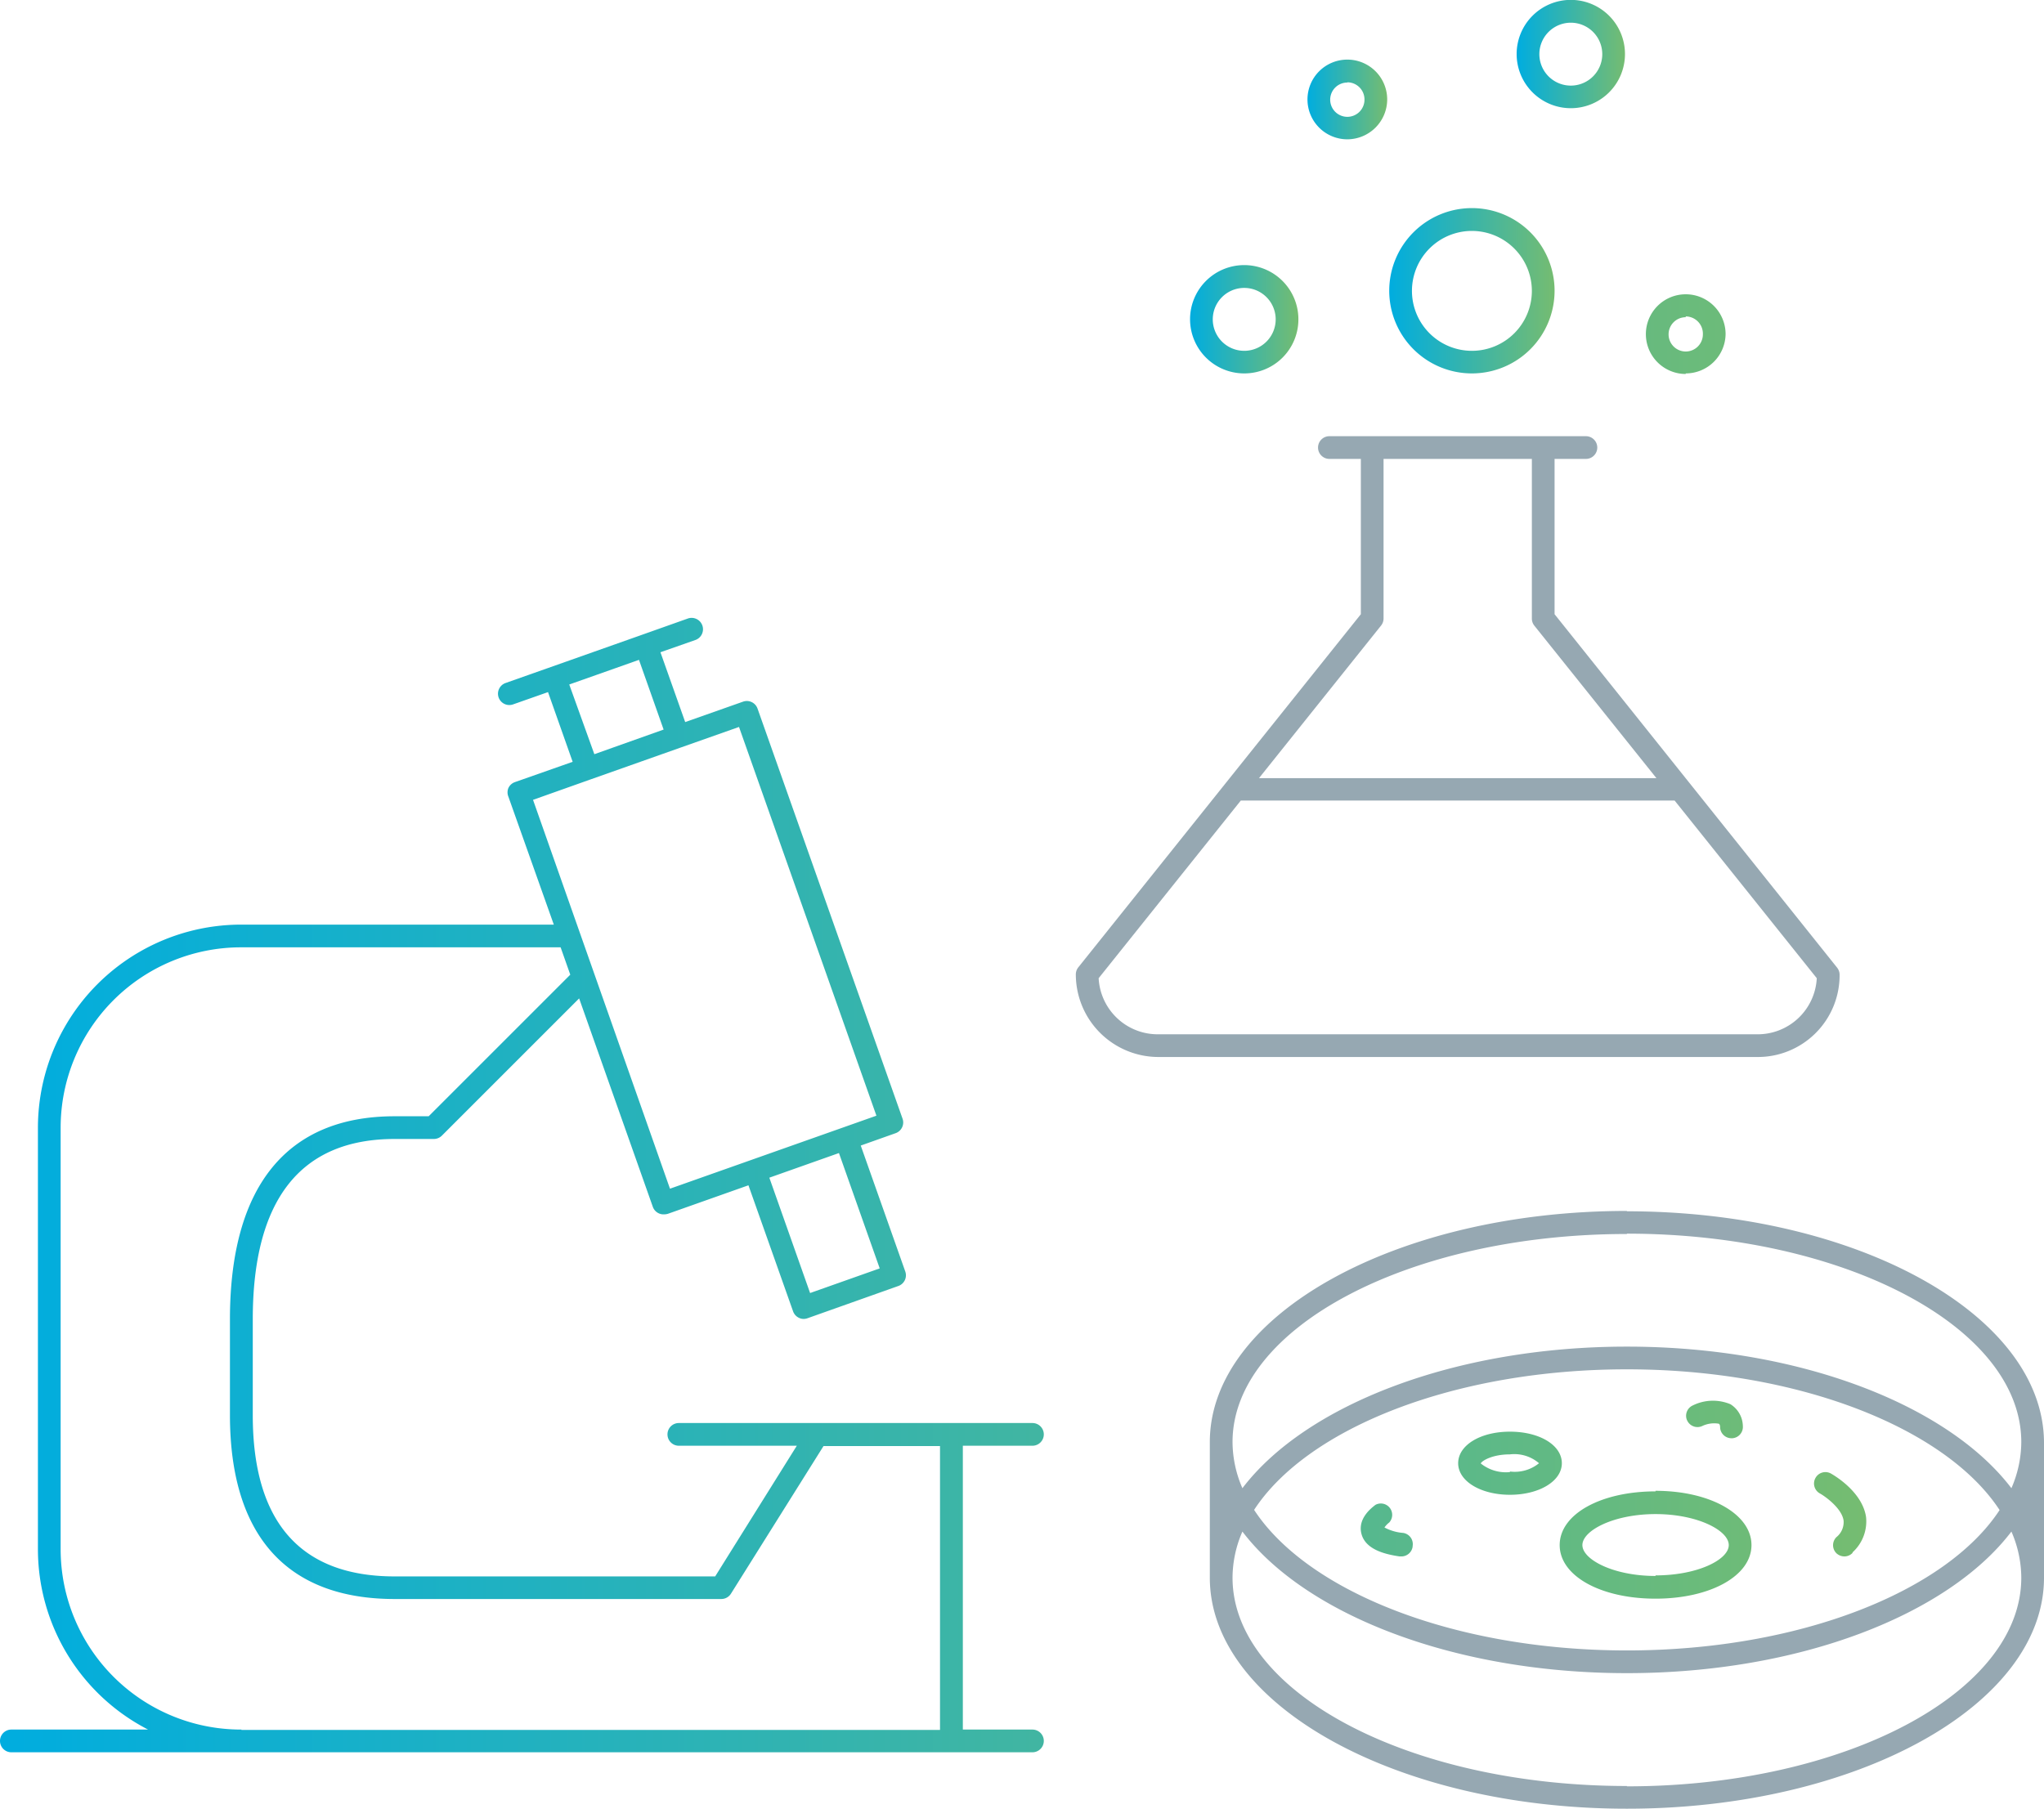
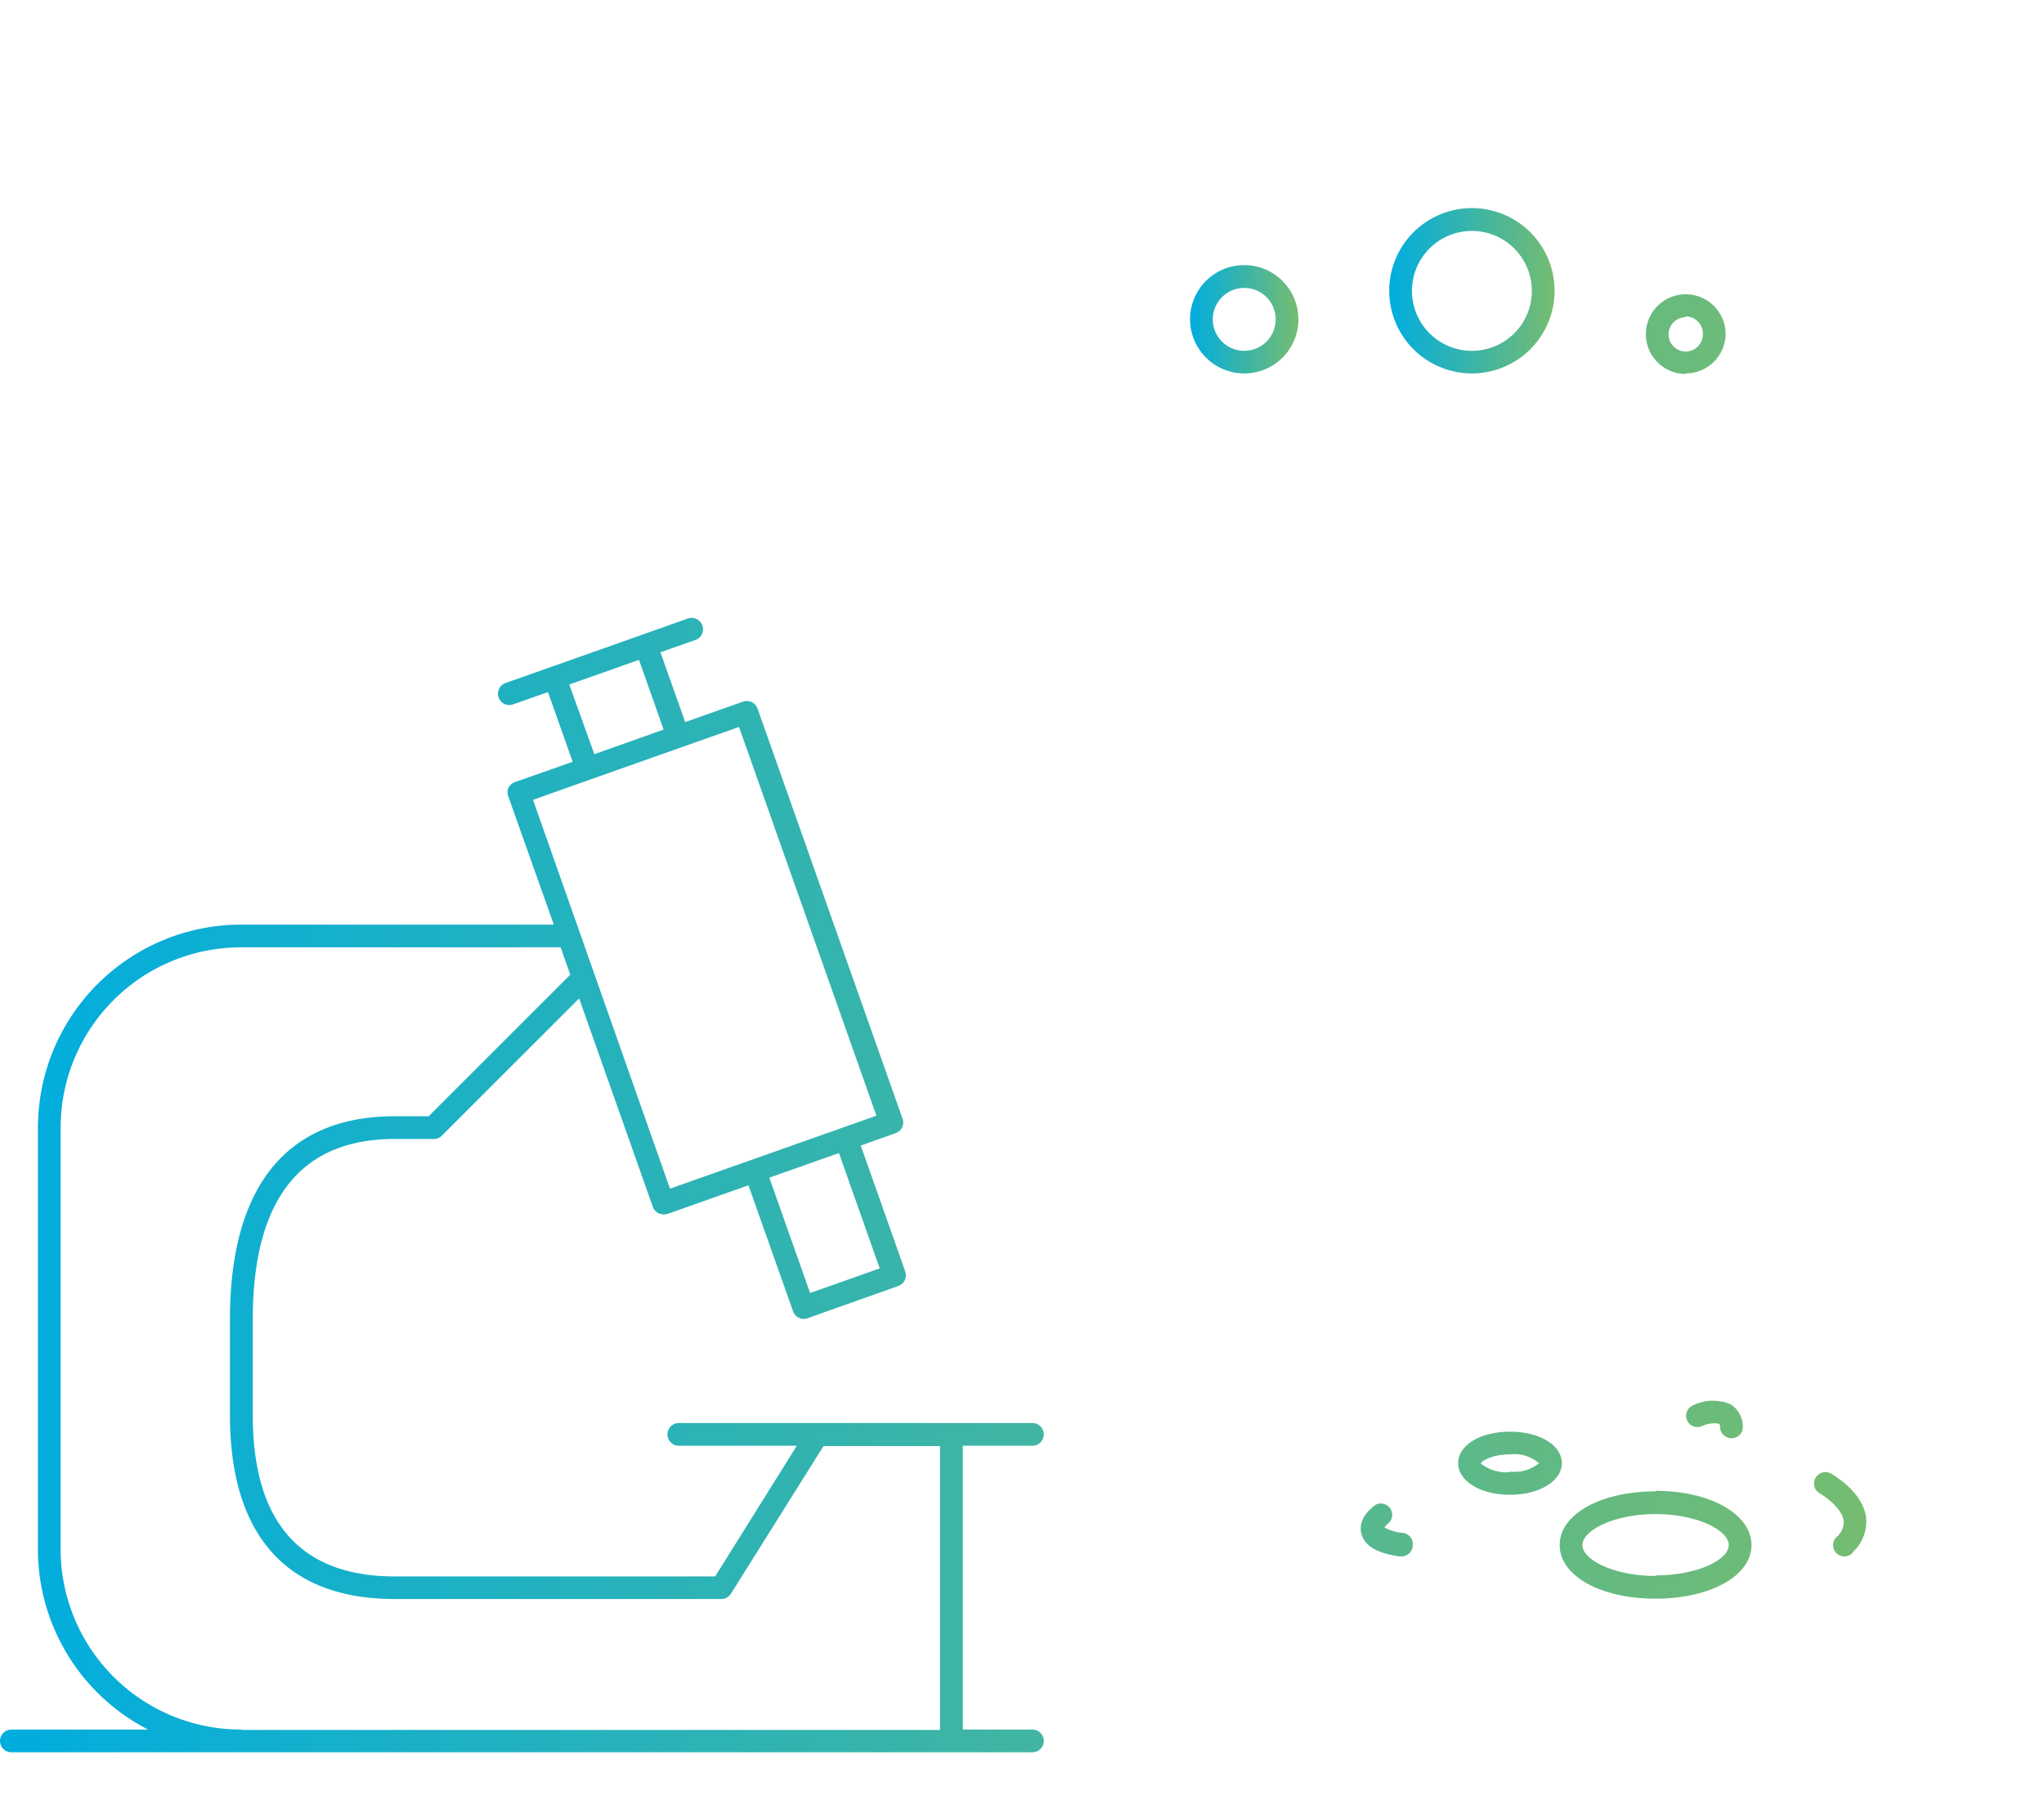
<svg xmlns="http://www.w3.org/2000/svg" xmlns:xlink="http://www.w3.org/1999/xlink" id="Layer_1" data-name="Layer 1" viewBox="0 0 180 159.34">
  <defs>
    <style>.cls-1{fill:#96a8b2;}.cls-2{fill:url(#linear-gradient);}.cls-3{fill:url(#linear-gradient-2);}.cls-4{fill:url(#linear-gradient-3);}.cls-5{fill:url(#linear-gradient-4);}.cls-6{fill:url(#linear-gradient-5);}</style>
    <linearGradient id="linear-gradient" x1="380.44" y1="518.03" x2="389.97" y2="518.03" gradientUnits="userSpaceOnUse">
      <stop offset="0" stop-color="#00addf" />
      <stop offset="1" stop-color="#75bc71" />
    </linearGradient>
    <linearGradient id="linear-gradient-2" x1="409.24" y1="494.67" x2="418.77" y2="494.67" xlink:href="#linear-gradient" />
    <linearGradient id="linear-gradient-3" x1="398.01" y1="515.52" x2="412.56" y2="515.52" xlink:href="#linear-gradient" />
    <linearGradient id="linear-gradient-4" x1="275.66" y1="580.01" x2="440" y2="580.01" xlink:href="#linear-gradient" />
    <linearGradient id="linear-gradient-5" x1="390.8" y1="498.66" x2="397.82" y2="498.66" xlink:href="#linear-gradient" />
  </defs>
  <title>10</title>
-   <path class="cls-1" d="M437.44,575.13,412.56,544V530.32h2.76a1,1,0,1,0,0-2H392.73a1,1,0,0,0,0,2h2.77V544l-24.88,31.1a1,1,0,0,0-.22.63,7.28,7.28,0,0,0,7.27,7.27h52.71a7.2,7.2,0,0,0,7.28-7.27A1,1,0,0,0,437.44,575.13ZM397.28,545a1,1,0,0,0,.22-.63V530.32h13.06v14.06a1,1,0,0,0,.22.63l10.75,13.43h-35Zm33.1,36H377.67a5.21,5.21,0,0,1-5.26-4.94l12.52-15.65h38.2l12.52,15.65A5.21,5.21,0,0,1,430.38,581Zm-11.45,15.56c-20.25,0-36.73,9.13-36.73,20.36v11.94c0,11.22,16.48,20.35,36.73,20.35s36.73-9.13,36.73-20.35V617C455.66,605.72,439.18,596.59,418.93,596.59Zm0,2c19.15,0,34.73,8.24,34.73,18.36a10.29,10.29,0,0,1-.87,4.06c-5.57-7.32-18.65-12.47-33.86-12.47s-28.29,5.15-33.86,12.47a10.29,10.29,0,0,1-.87-4.06C384.2,606.83,399.78,598.59,418.93,598.59Zm32.83,24.33c-4.7,7.19-17.64,12.38-32.83,12.38s-28.13-5.19-32.83-12.38c4.7-7.2,17.64-12.38,32.83-12.38S447.06,615.72,451.76,622.92Zm-32.83,24.32c-19.15,0-34.73-8.23-34.73-18.35a10.25,10.25,0,0,1,.87-4.06c5.57,7.32,18.65,12.47,33.86,12.47s28.29-5.15,33.86-12.47a10.25,10.25,0,0,1,.87,4.06C453.66,639,438.08,647.24,418.93,647.24Z" transform="translate(-275.66 -489.9)" />
  <path class="cls-2" d="M385.2,522.79A4.77,4.77,0,1,1,390,518,4.76,4.76,0,0,1,385.2,522.79Zm0-7.53A2.77,2.77,0,1,0,388,518,2.77,2.77,0,0,0,385.2,515.26Z" transform="translate(-275.66 -489.9)" />
-   <path class="cls-3" d="M414,499.43a4.77,4.77,0,1,1,4.76-4.76A4.77,4.77,0,0,1,414,499.43Zm0-7.53a2.77,2.77,0,1,0,2.76,2.77A2.77,2.77,0,0,0,414,491.9Z" transform="translate(-275.66 -489.9)" />
  <path class="cls-4" d="M405.28,522.79a7.28,7.28,0,1,1,7.28-7.27A7.28,7.28,0,0,1,405.28,522.79Zm0-12.55a5.28,5.28,0,1,0,5.28,5.28A5.29,5.29,0,0,0,405.28,510.24Z" transform="translate(-275.66 -489.9)" />
  <path class="cls-5" d="M366.58,642.24h-6.13v-25h6.13a1,1,0,0,0,0-2H335.44a1,1,0,0,0,0,2h10.39l-7.19,11.51H310.42c-8.29,0-12.5-4.78-12.5-14.2V606.1c0-10.54,4.21-15.88,12.5-15.88h3.45a1,1,0,0,0,.7-.29l12.09-12.09,6.49,18.36a1,1,0,0,0,1,.66,1.26,1.26,0,0,0,.33-.05l7.09-2.51,3.93,11.1a1,1,0,0,0,.51.57.91.91,0,0,0,.43.1,1,1,0,0,0,.33-.06l8-2.84a1,1,0,0,0,.61-1.28l-3.92-11.09,3.07-1.09a1,1,0,0,0,.61-1.28l-12.77-36.12a1,1,0,0,0-1.27-.61L336,553.5l-2.18-6.15,3.08-1.08a1,1,0,0,0-.67-1.89l-4,1.42h0l-6.7,2.37-5.35,1.89a1,1,0,0,0-.61,1.27,1,1,0,0,0,.95.67,1,1,0,0,0,.33-.06l3.07-1.08,2.17,6.14L321,558.79a1,1,0,0,0-.57.52,1,1,0,0,0,0,.76l4,11.27H296.92A17.9,17.9,0,0,0,279,589.22v37.14a17.87,17.87,0,0,0,9.7,15.88H276.66a1,1,0,0,0,0,2h89.92a1,1,0,0,0,0-2ZM347,603.79l-3.59-10.16,6.13-2.17,3.59,10.16Zm-21.21-53.6,2.38-.84,3.76-1.33,2.17,6.14L328,556.33Zm1.88,8.36h0l8-2.83h0l5.07-1.79,12.1,34.24-18.18,6.43L322.6,560.35Zm-30.75,83.69A15.89,15.89,0,0,1,281,626.36V589.22a15.89,15.89,0,0,1,15.88-15.88h28.15l.85,2.41-12.47,12.47h-3c-9.49,0-14.5,6.18-14.5,17.88v8.44c0,10.6,5,16.2,14.5,16.2h28.77a1,1,0,0,0,.85-.47l8.15-13h10.26v25H296.92ZM408.63,616c-2.6,0-4.56,1.19-4.56,2.78s2,2.78,4.56,2.78,4.57-1.19,4.57-2.78S411.24,616,408.63,616Zm0,3.56a3.53,3.53,0,0,1-2.57-.76c.08-.22,1-.8,2.57-.8a3.34,3.34,0,0,1,2.56.78A3.38,3.38,0,0,1,408.63,619.51Zm12.82,1.7c-4.81,0-8.44,2-8.44,4.73s3.63,4.72,8.44,4.72,8.45-2,8.45-4.72S426.27,621.21,421.45,621.21Zm0,7.45c-3.69,0-6.44-1.44-6.44-2.72s2.75-2.73,6.44-2.73,6.45,1.44,6.45,2.73S425.14,628.66,421.45,628.66Zm2.78-13.7a1,1,0,0,1,.5-1.32,4,4,0,0,1,3.31-.11,2.31,2.31,0,0,1,1.1,1.92,1,1,0,0,1-.92,1.08h-.08a1,1,0,0,1-1-.91c0-.08,0-.32-.12-.37a2.44,2.44,0,0,0-1.47.21A1,1,0,0,1,424.23,615Zm14.57,11.67a1,1,0,0,1-.72.31,1.05,1.05,0,0,1-.7-.28,1,1,0,0,1,0-1.42,1.69,1.69,0,0,0,.63-1.47c-.16-1.07-1.6-2.11-2.09-2.38a1,1,0,0,1-.38-1.37,1,1,0,0,1,1.36-.38c.28.16,2.76,1.6,3.09,3.83A3.68,3.68,0,0,1,438.8,626.63Zm-38.74-.55a1,1,0,0,1-1,.86h-.15c-1.28-.19-3-.6-3.36-2s1-2.35,1.23-2.54A1,1,0,0,1,398,624a1.91,1.91,0,0,0-.42.44,4.19,4.19,0,0,0,1.66.48A1,1,0,0,1,400.06,626.08Zm24.05-103.29a3.51,3.51,0,1,1,3.51-3.51A3.51,3.51,0,0,1,424.11,522.79Zm0-5a1.51,1.51,0,1,0,1.51,1.51A1.52,1.52,0,0,0,424.11,517.77Z" transform="translate(-275.66 -489.9)" />
-   <path class="cls-6" d="M394.31,502.17a3.51,3.51,0,1,1,3.51-3.51A3.52,3.52,0,0,1,394.31,502.17Zm0-5a1.51,1.51,0,1,0,1.51,1.51A1.51,1.51,0,0,0,394.31,497.15Z" transform="translate(-275.66 -489.9)" />
</svg>